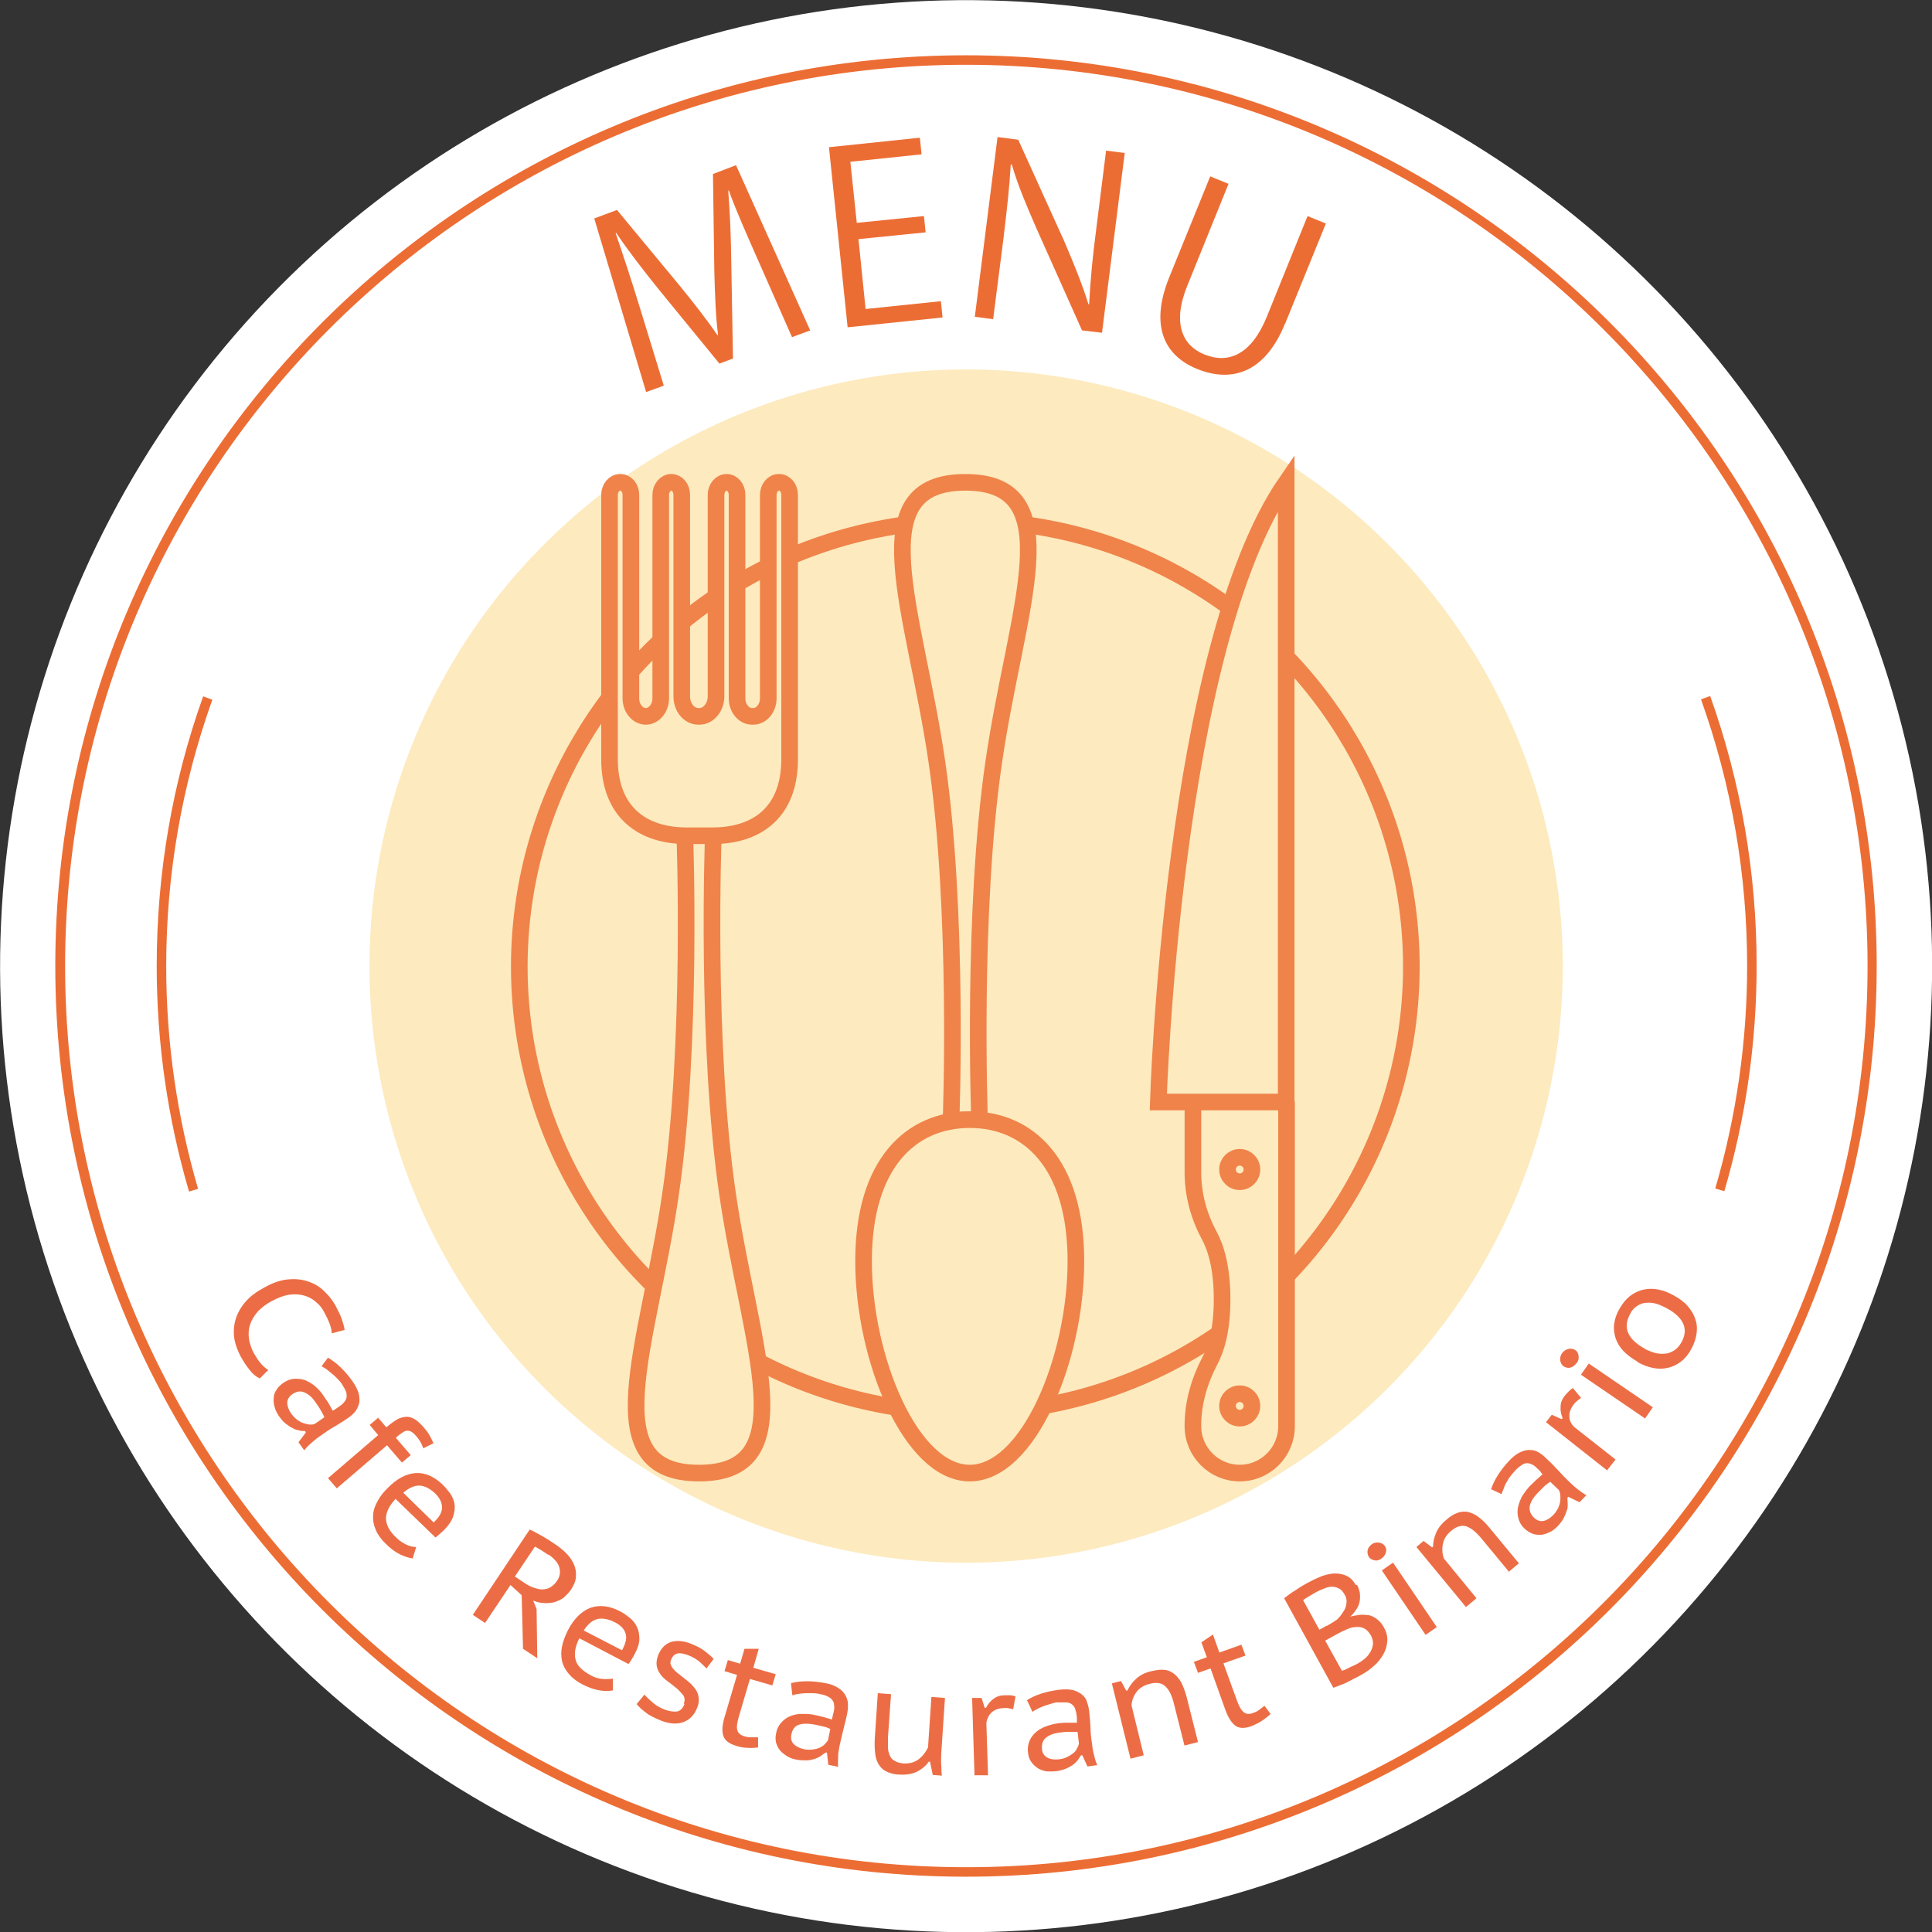
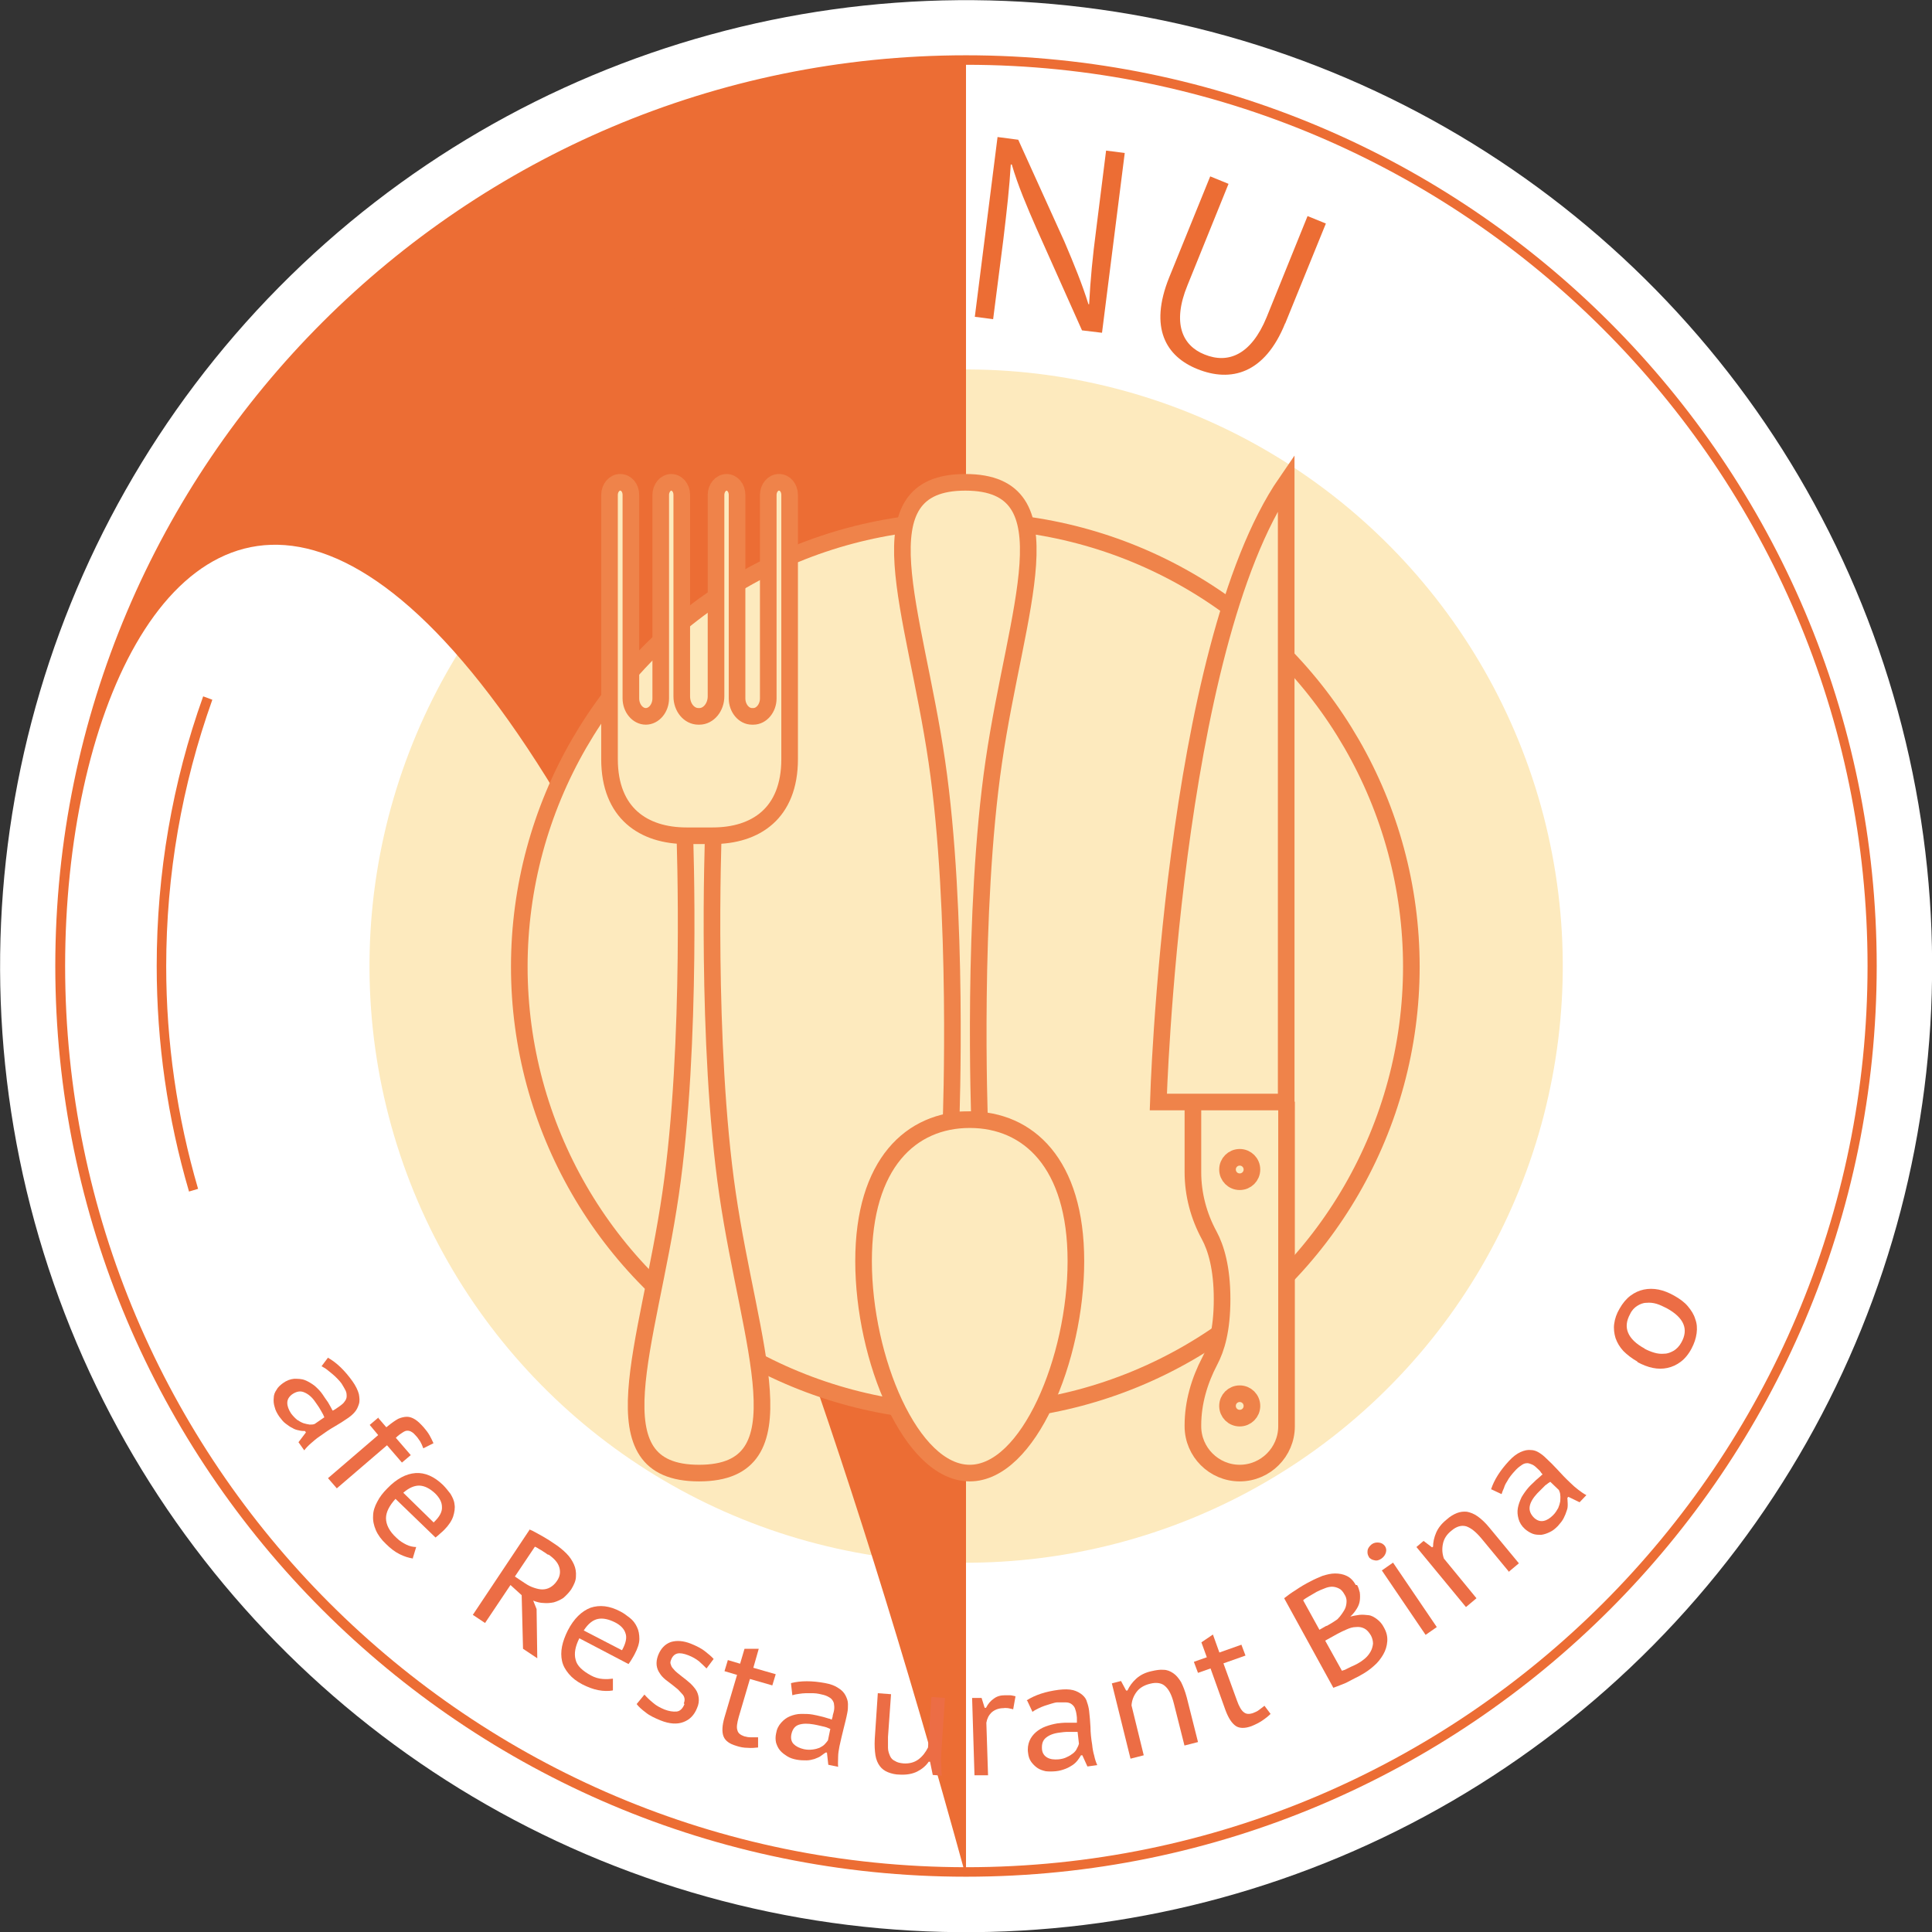
<svg xmlns="http://www.w3.org/2000/svg" id="_レイヤー_2" viewBox="0 0 56.96 56.96">
  <rect x="0" y="0" width="56.96" height="56.96" fill="#333333" stroke="none" />
  <g id="_レイヤー_1-2">
    <circle cx="28.48" cy="28.48" r="28.48" transform="translate(-6.52 8.56) rotate(-15.35)" style="fill:#fff;" />
    <circle cx="28.48" cy="28.48" r="17.59" transform="translate(-5.92 7.54) rotate(-13.67)" style="fill:#fdeabe;" />
-     <path d="M28.48,55.33c-14.81,0-26.85-12.04-26.85-26.85S13.68,1.63,28.48,1.63s26.85,12.04,26.85,26.85-12.04,26.85-26.85,26.85ZM28.48,1.91C13.83,1.91,1.92,13.83,1.92,28.48s11.92,26.57,26.57,26.57,26.57-11.92,26.57-26.57S43.13,1.91,28.48,1.91Z" style="fill:#ec6d34;" />
+     <path d="M28.48,55.33c-14.81,0-26.85-12.04-26.85-26.85S13.68,1.63,28.48,1.63s26.85,12.04,26.85,26.85-12.04,26.85-26.85,26.85ZC13.83,1.91,1.92,13.83,1.92,28.48s11.92,26.57,26.57,26.57,26.57-11.92,26.57-26.57S43.13,1.91,28.48,1.91Z" style="fill:#ec6d34;" />
    <path d="M5.57,35.12c-.63-2.15-.95-4.38-.95-6.64,0-2.73.46-5.41,1.37-7.95l.27.1c-.9,2.52-1.36,5.16-1.36,7.86,0,2.23.32,4.44.94,6.56l-.27.08Z" style="fill:#ec6d34;" />
-     <path d="M50.84,35.12l-.27-.08c.62-2.12.94-4.33.94-6.56,0-2.7-.46-5.34-1.36-7.86l.27-.1c.91,2.55,1.37,5.22,1.37,7.95,0,2.26-.32,4.49-.95,6.64Z" style="fill:#ec6d34;" />
-     <path d="M7.66,40.64c-.11-.05-.21-.13-.3-.25-.1-.12-.18-.25-.26-.39-.09-.17-.16-.35-.19-.53-.03-.18-.02-.37.03-.55.05-.18.14-.35.28-.52s.33-.31.57-.44c.25-.14.48-.22.7-.24.22-.02.42,0,.59.06.18.06.34.15.47.28.14.13.24.26.33.41.09.17.16.31.2.43.04.12.07.22.08.31l-.38.1c0-.16-.08-.36-.22-.62-.06-.12-.14-.22-.24-.3-.1-.09-.21-.15-.34-.19-.13-.04-.28-.05-.44-.03-.16.02-.34.09-.53.19-.17.09-.31.2-.42.32-.1.12-.18.25-.22.38-.04.13-.05.27-.03.41.02.14.07.28.14.42.07.12.14.23.21.31.07.08.14.14.22.19l-.25.25Z" style="fill:#ec6d45;" />
    <path d="M9.67,40.03c.25.14.49.37.72.69.1.14.16.27.19.38.02.11.03.21,0,.3s-.06.16-.12.23c-.06.07-.12.12-.19.17-.13.09-.27.18-.41.26-.14.08-.29.18-.44.29-.09.06-.17.13-.25.2-.08.07-.15.14-.2.21l-.17-.24.22-.29-.03-.04c-.05,0-.11,0-.18-.02-.06-.01-.13-.03-.19-.07-.07-.03-.13-.08-.2-.13-.07-.05-.13-.13-.19-.21-.06-.09-.11-.18-.13-.27-.03-.09-.04-.18-.03-.27,0-.09.03-.17.08-.24.04-.08.11-.14.19-.2.11-.08.22-.12.33-.13.11,0,.22,0,.32.04.1.04.2.1.29.17.09.08.17.16.23.25.05.07.09.14.13.19.04.05.06.1.08.13.02.04.04.07.05.09.01.03.03.05.04.07.04-.02.07-.04.1-.06.03-.02.06-.04.1-.07.07-.05.12-.09.15-.14.04-.05.06-.1.06-.15,0-.05,0-.11-.03-.17-.03-.06-.07-.13-.12-.21-.03-.04-.07-.09-.12-.14-.05-.05-.1-.1-.15-.14-.05-.04-.11-.09-.16-.13s-.11-.07-.16-.1l.21-.28ZM9.56,41.78s-.02-.04-.03-.07c-.01-.02-.03-.05-.05-.09-.02-.03-.04-.07-.07-.12-.03-.05-.07-.1-.11-.16-.1-.15-.21-.24-.33-.29-.11-.05-.23-.03-.36.06-.09.07-.14.15-.14.25s.04.2.11.31c.06.08.12.14.18.19.06.04.13.08.19.1.06.02.12.03.18.04.06,0,.11,0,.15-.02l.29-.2Z" style="fill:#ec6d45;" />
    <path d="M11.14,41.79l.25.29.05-.04c.11-.09.21-.16.3-.21.09-.04.18-.06.26-.06.08,0,.16.03.24.08s.16.13.25.23c.07.08.13.16.17.23.04.07.08.15.12.24l-.3.15c-.03-.08-.06-.15-.09-.2-.04-.05-.07-.11-.11-.15-.05-.06-.1-.11-.14-.13-.04-.03-.09-.04-.13-.04-.05,0-.09.02-.15.06-.05.03-.12.08-.19.15l.44.51-.26.22-.44-.51-1.48,1.27-.26-.3,1.48-1.27-.25-.3.26-.22Z" style="fill:#ec6d45;" />
    <path d="M12.18,45.95c-.13-.02-.26-.06-.4-.13-.14-.07-.27-.17-.4-.3-.14-.13-.24-.27-.3-.41-.06-.14-.09-.28-.08-.42,0-.14.05-.28.12-.41.07-.14.17-.27.3-.4.27-.28.55-.43.83-.45s.55.1.81.35c.08.08.15.17.22.26.06.1.11.2.12.31.02.11,0,.23-.04.36-.04.12-.13.26-.26.39-.03.03-.07.07-.12.11-.04.04-.09.08-.14.12l-1.18-1.14c-.18.2-.28.39-.28.57,0,.18.09.38.31.58.09.09.19.15.29.2s.21.07.29.07l-.1.33ZM12.79,44.88c.17-.16.25-.31.24-.45,0-.14-.07-.27-.2-.4-.15-.14-.3-.22-.45-.23-.15-.01-.32.06-.49.21l.9.88Z" style="fill:#ec6d45;" />
    <path d="M15.6,45.09c.06.02.12.05.19.09s.13.07.2.11c.07.04.13.08.2.12.06.04.12.08.18.12.12.08.23.17.33.27.1.1.17.21.22.32.05.11.07.23.06.36,0,.12-.06.25-.14.38-.07.1-.15.18-.23.25-.09.06-.18.1-.28.13-.1.02-.2.03-.3.02-.1,0-.21-.03-.31-.07l.1.25.02,1.45-.42-.28-.04-1.58-.33-.3-.75,1.12-.36-.24,1.68-2.52ZM16.16,45.84s-.07-.05-.1-.07c-.04-.02-.07-.05-.11-.07-.04-.02-.07-.04-.1-.06-.03-.02-.06-.03-.08-.04l-.59.88.3.2c.09.06.17.1.26.13.09.03.17.05.25.05s.16-.02.23-.06c.07-.04.14-.1.2-.19.09-.13.11-.26.07-.4-.04-.14-.15-.26-.32-.38Z" style="fill:#ec6d45;" />
    <path d="M18.06,49.84c-.12.02-.27.02-.42-.01-.16-.03-.31-.09-.47-.17-.17-.09-.3-.19-.4-.31-.1-.12-.17-.24-.2-.38-.03-.13-.03-.28,0-.43.03-.15.09-.31.17-.47.18-.35.41-.57.67-.67.27-.09.56-.06.88.11.1.05.19.12.28.19.09.07.16.16.21.27.05.1.07.22.07.35,0,.13-.05.28-.14.45-.02.04-.05.09-.08.14-.03.05-.06.1-.1.15l-1.45-.76c-.12.24-.16.45-.11.63.04.18.2.33.46.47.11.06.22.09.34.1.12.01.22,0,.3-.01v.34ZM18.34,48.65c.11-.2.15-.37.1-.5-.04-.13-.15-.24-.31-.32-.18-.09-.35-.13-.5-.1-.15.03-.29.14-.42.34l1.12.58Z" style="fill:#ec6d45;" />
    <path d="M20.16,50.22c.02-.05.03-.1.02-.15-.01-.05-.03-.09-.07-.13s-.07-.08-.12-.13c-.05-.04-.1-.08-.16-.13-.07-.05-.14-.11-.21-.16-.07-.06-.13-.12-.17-.19-.05-.07-.08-.15-.09-.23-.01-.09,0-.18.04-.29.08-.21.21-.34.38-.4.17-.05.36-.04.59.05.17.07.31.14.41.22.1.08.19.15.26.23l-.21.28c-.06-.06-.13-.13-.22-.21-.09-.07-.19-.13-.32-.18-.13-.05-.24-.07-.32-.05-.08.02-.15.08-.19.2-.02.05-.02.09,0,.13.01.04.03.08.07.12.03.04.07.08.12.12.05.04.1.08.15.12.07.05.14.11.21.17.07.06.13.13.18.2.05.07.08.16.09.25.01.09,0,.19-.05.3-.08.2-.21.34-.4.41-.18.07-.41.06-.68-.05-.17-.07-.32-.14-.43-.23-.12-.09-.21-.17-.27-.25l.23-.28c.06.07.14.15.25.24.1.09.22.15.34.2.13.05.25.07.36.06.1-.01.18-.09.23-.22Z" style="fill:#ec6d45;" />
    <path d="M21.45,48.94l.37.11.13-.44h.42s-.16.56-.16.56l.66.19-.1.33-.66-.19-.33,1.12c-.05.18-.07.31-.04.39.02.09.09.14.2.18.07.02.13.03.2.03.06,0,.13,0,.21,0v.3c-.09.01-.2.02-.31.01-.11,0-.22-.02-.34-.06-.2-.06-.32-.15-.37-.28-.05-.13-.04-.32.03-.56l.37-1.25-.37-.11.1-.33Z" style="fill:#ec6d45;" />
    <path d="M23.33,49.62c.28-.07.61-.07.99,0,.17.03.3.08.4.15.1.06.17.14.21.22.04.08.07.16.07.25,0,.09,0,.17-.02.26-.03.16-.07.31-.11.47-.04.16-.08.33-.12.51-.02.11-.04.21-.04.32s-.01.2,0,.29l-.29-.06-.04-.36h-.04s-.09.06-.14.1c-.05.04-.12.06-.19.09-.07.02-.15.04-.23.04-.09,0-.18,0-.29-.02-.11-.02-.2-.05-.28-.1-.08-.05-.15-.1-.21-.17s-.09-.14-.12-.23c-.02-.09-.02-.18,0-.27.02-.13.07-.23.15-.32.07-.08.16-.15.26-.19.1-.04.21-.07.33-.07.12,0,.23,0,.34.02.09.02.16.03.23.05.06.01.11.03.15.04.04.01.07.02.1.03.03,0,.05.02.08.03.01-.04.03-.08.03-.11,0-.03.02-.07.03-.12.02-.08.02-.15.01-.21,0-.06-.03-.11-.06-.15-.03-.04-.08-.07-.14-.1-.06-.03-.14-.05-.24-.07-.05-.01-.12-.02-.18-.02-.07,0-.14,0-.21,0-.07,0-.14.01-.21.02-.07.01-.13.02-.19.04l-.04-.35ZM24.47,50.97s-.05-.02-.07-.03c-.02-.01-.05-.02-.09-.03s-.08-.02-.13-.03c-.05-.01-.12-.03-.19-.04-.17-.03-.32-.03-.44.01-.12.04-.19.14-.22.29-.02.11,0,.21.07.28.07.07.17.12.3.15.09.02.18.02.26.01s.15-.03.2-.05c.06-.03.11-.06.15-.1.04-.04.07-.08.1-.12l.07-.34Z" style="fill:#ec6d45;" />
    <path d="M26.27,49.95l-.09,1.26c0,.12,0,.23,0,.32,0,.09.03.17.06.24s.08.12.15.15c.06.04.14.06.25.07.17.01.32-.03.44-.12.12-.09.21-.21.28-.35l.1-1.49.4.03-.11,1.64c0,.11-.01.22,0,.34s0,.22.02.31l-.27-.02-.08-.39h-.04c-.08.12-.2.22-.34.29-.14.07-.31.1-.51.09-.13,0-.25-.03-.35-.07-.1-.04-.18-.1-.24-.18-.06-.08-.11-.19-.13-.32s-.03-.29-.02-.48l.09-1.35.4.03Z" style="fill:#ec6d45;" />
    <path d="M29.86,50.39s-.1-.02-.14-.03c-.05,0-.09-.01-.13,0-.15,0-.27.05-.36.13-.08.08-.13.18-.15.3l.05,1.55h-.4s-.07-2.28-.07-2.28h.28s.09.29.09.29h.04c.06-.12.14-.21.23-.27.09-.07.2-.1.33-.1.04,0,.09,0,.14,0,.06,0,.11.02.17.03l-.07.39Z" style="fill:#ec6d45;" />
    <path d="M30.27,50.13c.25-.16.56-.26.94-.31.17-.02.31-.02.43.01.11.03.2.08.27.14.07.06.12.13.14.22.03.08.05.17.06.25.02.16.03.32.04.48,0,.16.02.34.05.52.01.11.03.22.06.32.02.1.05.19.09.28l-.29.04-.15-.33h-.04c-.03.05-.06.1-.1.15-.04.05-.09.1-.15.14-.06.04-.13.08-.21.11-.08.03-.17.06-.28.07s-.21.01-.3,0c-.09-.02-.18-.05-.25-.1-.07-.05-.13-.11-.18-.18-.05-.07-.08-.16-.09-.26-.02-.13,0-.25.04-.35.04-.1.11-.19.19-.26.08-.07.18-.13.29-.17.11-.04.22-.07.34-.09.09-.01.17-.02.23-.02.06,0,.12,0,.16,0,.04,0,.08,0,.11,0,.03,0,.06,0,.08,0,0-.04,0-.08,0-.11s0-.07-.01-.12c-.01-.08-.03-.15-.05-.2-.02-.05-.06-.09-.1-.12-.04-.03-.1-.05-.17-.05-.07,0-.15,0-.25,0-.05,0-.11.02-.18.04-.07.02-.13.04-.19.06-.06.02-.13.05-.19.08-.06.03-.12.06-.17.1l-.15-.32ZM31.77,51.06s-.05,0-.08,0c-.03,0-.06,0-.1,0-.04,0-.08,0-.14,0-.05,0-.12.01-.2.02-.18.02-.31.07-.41.15-.1.08-.13.19-.12.34.01.12.07.2.16.25s.2.06.33.05c.09-.01.18-.03.25-.07.07-.03.13-.07.18-.11.05-.04.09-.09.11-.14.03-.05.05-.1.06-.14l-.04-.35Z" style="fill:#ec6d45;" />
    <path d="M34.92,51.46l-.31-1.23c-.06-.24-.14-.41-.25-.51-.1-.1-.26-.13-.45-.08-.17.04-.31.12-.4.24-.09.12-.14.25-.15.4l.36,1.47-.39.1-.55-2.22.27-.07.15.28h.04c.06-.13.14-.24.26-.35.11-.1.26-.18.45-.22.13-.03.25-.05.35-.04.11,0,.2.04.29.1.09.06.16.15.23.26.06.12.12.27.17.46l.33,1.31-.39.1Z" style="fill:#ec6d45;" />
    <path d="M35.21,48.99l.37-.13-.16-.44.34-.23.19.53.65-.23.12.32-.65.23.4,1.1c.06.17.13.29.2.34.07.06.16.06.26.03.07-.03.13-.05.18-.09.05-.04.11-.08.17-.13l.18.24c-.07.07-.16.14-.25.2-.09.06-.19.11-.31.16-.19.07-.35.07-.46,0-.12-.08-.22-.23-.31-.47l-.44-1.23-.37.13-.12-.32Z" style="fill:#ec6d45;" />
    <path d="M40.01,46.73c.04.07.06.14.08.22.01.08.01.16,0,.24-.01.08-.04.16-.09.24-.05.08-.11.16-.19.23h0c.09-.02.18-.04.27-.05.09-.01.18,0,.27.01s.17.06.25.12c.08.06.15.14.2.24.08.14.11.27.1.41s-.05.27-.12.39c-.07.12-.16.24-.28.34-.11.1-.24.19-.37.26-.05.03-.1.06-.17.09-.07.04-.14.07-.21.11s-.15.07-.23.1c-.08.03-.15.06-.21.08l-1.45-2.64c.1-.08.21-.16.34-.24.13-.09.28-.18.44-.26.11-.06.23-.11.35-.16.13-.04.25-.07.37-.07.12,0,.24.02.34.07.11.05.2.14.27.27ZM39.11,47.94s.1-.06.17-.1c.06-.04.11-.07.15-.1.05-.05.1-.11.14-.17.04-.06.08-.12.1-.18.02-.06.03-.12.03-.19,0-.06-.02-.13-.06-.19-.05-.09-.1-.15-.17-.18-.06-.03-.13-.05-.2-.05-.07,0-.15.02-.22.05-.08.03-.15.06-.23.1-.09.05-.17.1-.24.14-.07.04-.13.08-.16.11l.48.87.21-.12ZM39.56,49.26s.05-.02.09-.03c.04-.02.08-.04.12-.06.04-.02.08-.04.13-.06.04-.02.08-.04.12-.06.09-.05.16-.1.23-.16s.12-.13.16-.2c.04-.07.06-.15.07-.23,0-.08-.02-.16-.06-.24-.06-.1-.12-.17-.2-.21s-.16-.05-.25-.04c-.09,0-.18.03-.27.07s-.18.08-.27.13l-.36.2.5.9Z" style="fill:#ec6d45;" />
    <path d="M40.36,45.9c-.04-.05-.05-.12-.04-.19.01-.07.06-.13.12-.18.07-.05.14-.06.22-.05.08.01.13.05.17.1.04.06.05.12.03.19-.02.07-.06.13-.13.18-.07.05-.14.07-.21.05-.07-.01-.13-.05-.17-.1ZM40.74,46.3l.33-.23,1.29,1.9-.33.23-1.29-1.9Z" style="fill:#ec6d45;" />
    <path d="M44.48,46.33l-.81-.98c-.16-.19-.3-.3-.44-.35-.14-.04-.29,0-.44.13-.14.11-.22.24-.25.39-.03.15-.02.29.03.43l.96,1.17-.31.26-1.46-1.77.21-.18.25.19.03-.02c0-.13.03-.27.09-.41.06-.14.16-.27.31-.39.1-.09.2-.15.3-.19.1-.04.2-.05.3-.04.1.02.21.06.32.14.11.08.23.19.35.34l.86,1.04-.31.26Z" style="fill:#ec6d45;" />
    <path d="M43.96,43.91c.09-.28.27-.56.53-.84.12-.13.23-.21.34-.26s.21-.07.3-.06c.09,0,.17.03.25.08.08.05.14.1.2.16.12.11.23.22.34.34.11.12.23.25.37.38.08.08.16.15.24.21.08.06.16.12.24.16l-.2.21-.33-.16-.03.03c0,.05.01.11.01.18s0,.13-.03.2c-.02.07-.05.14-.09.22-.04.08-.1.15-.17.23-.08.08-.15.14-.24.18-.08.04-.17.07-.25.08-.09,0-.17,0-.25-.03-.08-.03-.16-.08-.23-.14-.1-.09-.16-.19-.19-.3s-.04-.21-.02-.32.06-.21.11-.32c.06-.1.13-.2.2-.28.06-.07.12-.12.16-.16.04-.04.08-.08.12-.11.03-.03.06-.05.08-.07.02-.02.04-.04.06-.05-.03-.03-.05-.06-.07-.09s-.05-.05-.09-.09c-.06-.06-.11-.1-.17-.12-.05-.02-.1-.04-.15-.03-.05,0-.11.03-.16.07-.06.04-.12.09-.18.16-.04.04-.08.09-.12.14-.04.05-.08.11-.11.17-.04.06-.07.12-.09.19-.03.06-.05.12-.07.18l-.32-.15ZM45.7,43.69s-.04.03-.06.04c-.02.02-.05.04-.08.06-.03.03-.06.06-.1.1-.04.04-.08.08-.14.14-.12.13-.2.26-.22.38s.02.23.13.34c.09.08.18.11.28.09.1-.02.19-.08.28-.17.07-.07.11-.14.15-.21.03-.07.05-.14.06-.2,0-.06.01-.12,0-.18,0-.06-.02-.1-.04-.15l-.25-.24Z" style="fill:#ec6d45;" />
-     <path d="M46.6,41.22s-.08.06-.11.09c-.04.03-.07.06-.09.09-.09.12-.14.24-.13.36,0,.12.05.22.14.31l1.22.96-.25.32-1.8-1.42.17-.22.29.13.03-.03c-.05-.12-.07-.24-.06-.35,0-.11.05-.22.13-.32.03-.03.06-.07.1-.11.04-.04.08-.07.13-.11l.25.3Z" style="fill:#ec6d45;" />
-     <path d="M46.11,40.29c-.06-.04-.09-.09-.11-.17-.01-.07,0-.15.05-.22.05-.07.11-.11.19-.13.08-.02.14,0,.2.03.06.04.09.09.1.17.01.07,0,.15-.06.22s-.11.11-.18.13-.13,0-.19-.03ZM46.61,40.53l.23-.33,1.89,1.29-.23.33-1.89-1.29Z" style="fill:#ec6d45;" />
    <path d="M48.27,40.14c-.16-.09-.3-.2-.41-.31-.11-.12-.18-.24-.23-.38-.04-.13-.06-.28-.04-.42.02-.15.07-.3.16-.45.09-.16.2-.29.32-.38s.25-.15.39-.18c.14-.03.29-.03.44,0,.15.03.3.09.46.18.16.09.3.19.4.31.1.12.18.24.22.38.05.13.06.27.04.42-.02.15-.07.3-.15.45-.09.17-.2.3-.32.39-.12.09-.25.15-.39.18-.14.03-.28.03-.43,0-.15-.03-.3-.09-.45-.17ZM48.48,39.76c.09.05.19.09.29.12s.2.04.3.03c.1,0,.19-.04.28-.09.08-.05.16-.13.22-.24.22-.39.08-.73-.43-1.01-.1-.05-.2-.1-.3-.13-.1-.03-.2-.04-.3-.03-.1,0-.19.04-.27.09-.08.05-.16.13-.21.24-.11.2-.13.38-.06.55.07.17.23.33.49.47Z" style="fill:#ec6d45;" />
    <path d="M23.89,9.74l-.54.2-.97-2.2c-.31-.7-.71-1.6-.89-2.12h-.02c.05.63.08,1.33.09,2.11l.05,2.84-.4.15-1.75-2.14c-.51-.63-.94-1.19-1.29-1.71h-.02c.21.62.49,1.46.73,2.25l.69,2.25-.52.19-1.53-5.12.67-.25,1.83,2.21c.44.54.81,1.01,1.13,1.48h.02c-.07-.56-.09-1.15-.11-1.87l-.04-2.88.68-.26,2.19,4.88Z" style="fill:#ec6d34;" />
    <path d="M27.79,9.36l-2.8.29-.55-5.31,2.68-.28.05.49-2.1.22.19,1.8,1.98-.2.05.48-1.98.2.21,2.06,2.22-.23.05.49Z" style="fill:#ec6d34;" />
    <path d="M32.48,9.81l-.58-.07-1.34-3c-.28-.64-.55-1.27-.73-1.89h-.03c-.04.68-.11,1.3-.22,2.22l-.3,2.34-.54-.07.67-5.3.61.08,1.36,3c.29.68.53,1.27.71,1.85h.02c.04-.75.1-1.38.21-2.22l.29-2.31.55.07-.67,5.3Z" style="fill:#ec6d34;" />
    <path d="M37.89,9.53c-.6,1.49-1.6,1.75-2.59,1.35-.92-.37-1.43-1.21-.83-2.7l1.21-2.98.54.22-1.21,2.99c-.46,1.12-.15,1.78.5,2.04.71.29,1.38,0,1.83-1.09l1.21-2.99.54.22-1.2,2.95Z" style="fill:#ec6d34;" />
    <circle cx="28.46" cy="28.5" r="13.15" style="fill:#fdeabe; stroke:#ef834a; stroke-miterlimit:10; stroke-width:.49px;" />
    <path d="M27.62,22.45c.65,4.43.42,10.57.42,10.57h.84s-.23-6.14.42-10.57c.66-4.52,2.29-8.23-.84-8.23s-1.5,3.72-.84,8.23Z" style="fill:#fdeabe; stroke:#ef834a; stroke-miterlimit:10; stroke-width:.49px;" />
    <path d="M25.46,37.18c0-2.88,1.4-4.17,3.13-4.17s3.13,1.29,3.13,4.17-1.4,6.25-3.13,6.25-3.13-3.37-3.13-6.25Z" style="fill:#fdeabe; stroke:#ef834a; stroke-miterlimit:10; stroke-width:.49px;" />
    <path d="M21.45,35.2c-.65-4.43-.42-10.57-.42-10.57h-.84s.23,6.14-.42,10.57c-.66,4.52-2.29,8.23.84,8.23s1.5-3.72.84-8.23Z" style="fill:#fdeabe; stroke:#ef834a; stroke-miterlimit:10; stroke-width:.49px;" />
    <path d="M20.59,21.12c-.27,0-.49-.26-.49-.59v-5.94c0-.21-.14-.37-.31-.37s-.31.17-.31.37v6c0,.29-.2.53-.44.53h0c-.24,0-.44-.24-.44-.53v-6c0-.21-.14-.37-.31-.37h-.01c-.17,0-.31.17-.31.37v7.79c0,1.6,1.01,2.26,2.27,2.26h.77c1.27,0,2.27-.66,2.27-2.26v-7.79c0-.21-.14-.37-.31-.37h-.01c-.17,0-.31.17-.31.37v6c0,.29-.2.53-.44.53h-.04c-.24,0-.44-.24-.44-.53v-6c0-.21-.14-.37-.31-.37s-.31.17-.31.37v5.94c0,.32-.22.59-.49.59h0Z" style="fill:#fdeabe; stroke:#ef834a; stroke-miterlimit:10; stroke-width:.49px;" />
    <path d="M35.17,32.49v2.07c0,.65.17,1.29.48,1.86.2.37.38.96.38,1.88s-.17,1.46-.36,1.82c-.31.59-.5,1.24-.5,1.9v.03c0,.76.62,1.38,1.38,1.38h0c.76,0,1.38-.62,1.38-1.38v-9.57" style="fill:#fdeabe; stroke:#ef834a; stroke-miterlimit:10; stroke-width:.49px;" />
    <path d="M36.19,34.48c0,.2.16.36.36.36s.36-.16.36-.36-.16-.36-.36-.36-.36.16-.36.36Z" style="fill:#fdeabe; stroke:#ef834a; stroke-miterlimit:10; stroke-width:.49px;" />
    <path d="M36.19,41.45c0,.2.16.36.36.36s.36-.16.36-.36-.16-.36-.36-.36-.36.16-.36.36Z" style="fill:#fdeabe; stroke:#ef834a; stroke-miterlimit:10; stroke-width:.49px;" />
    <path d="M37.92,14.22v18.27h-3.77s.4-13.37,3.77-18.27Z" style="fill:#fdeabe; stroke:#ef834a; stroke-miterlimit:10; stroke-width:.49px;" />
  </g>
</svg>